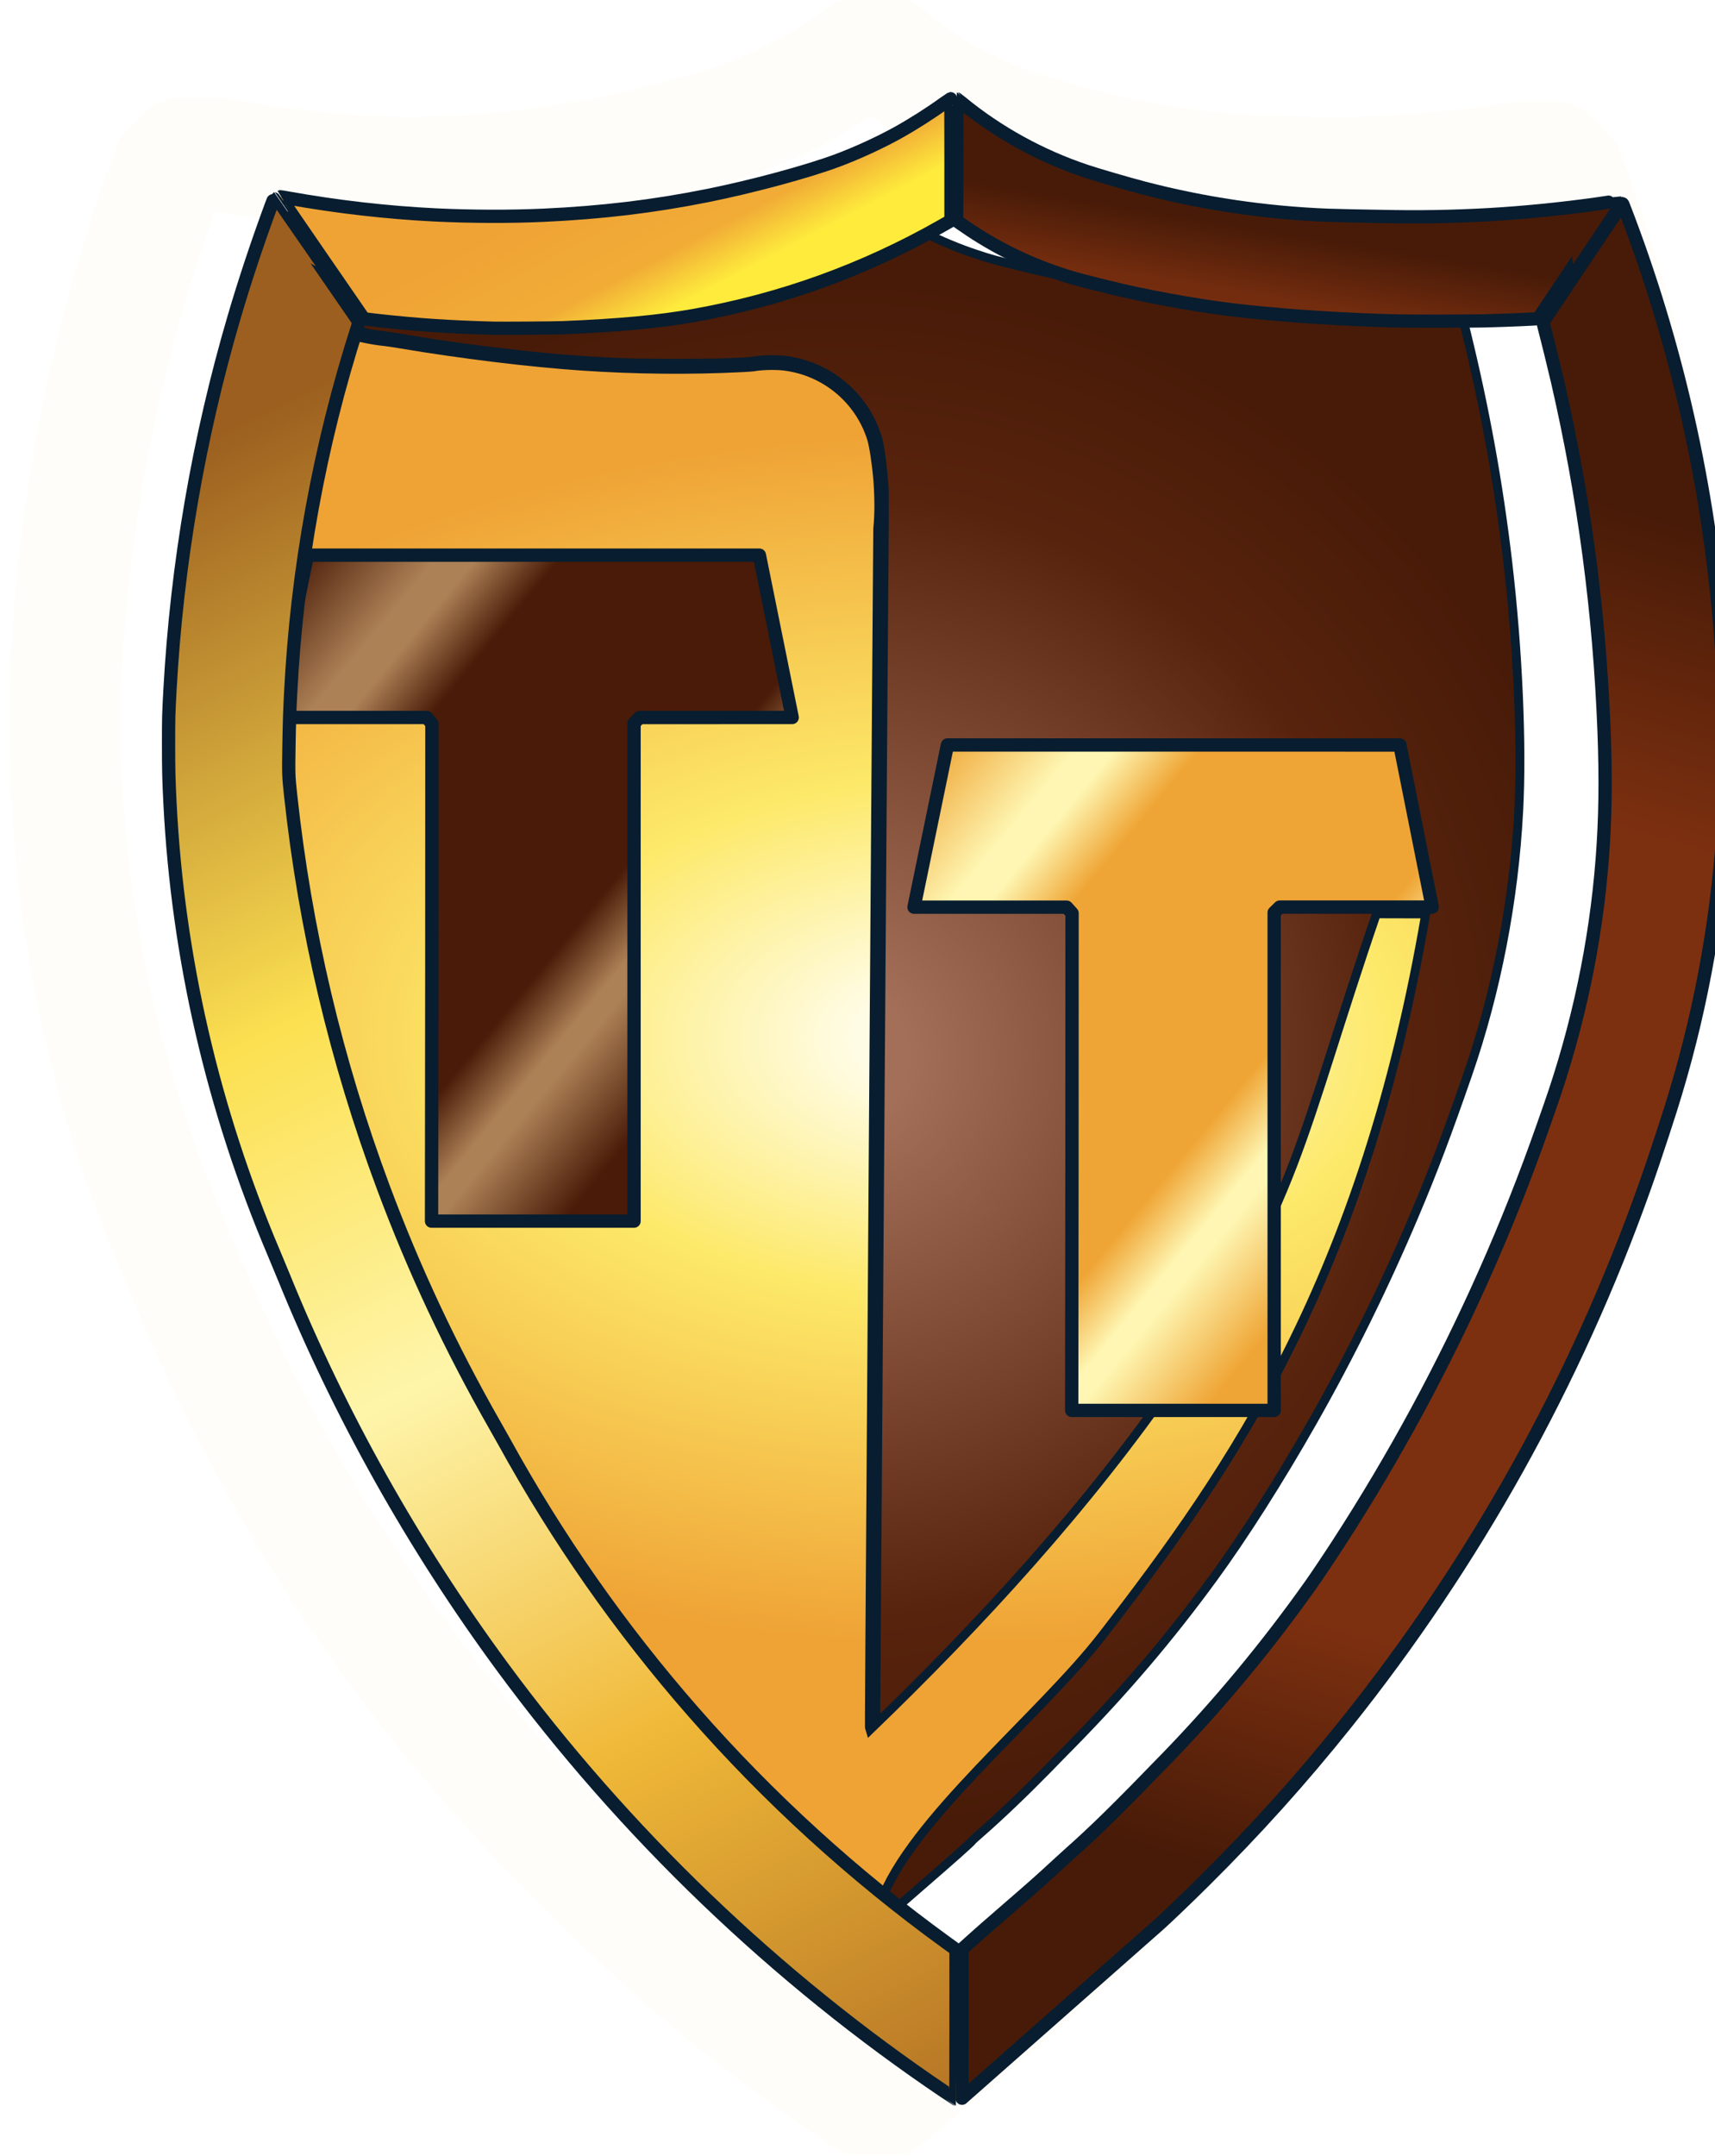
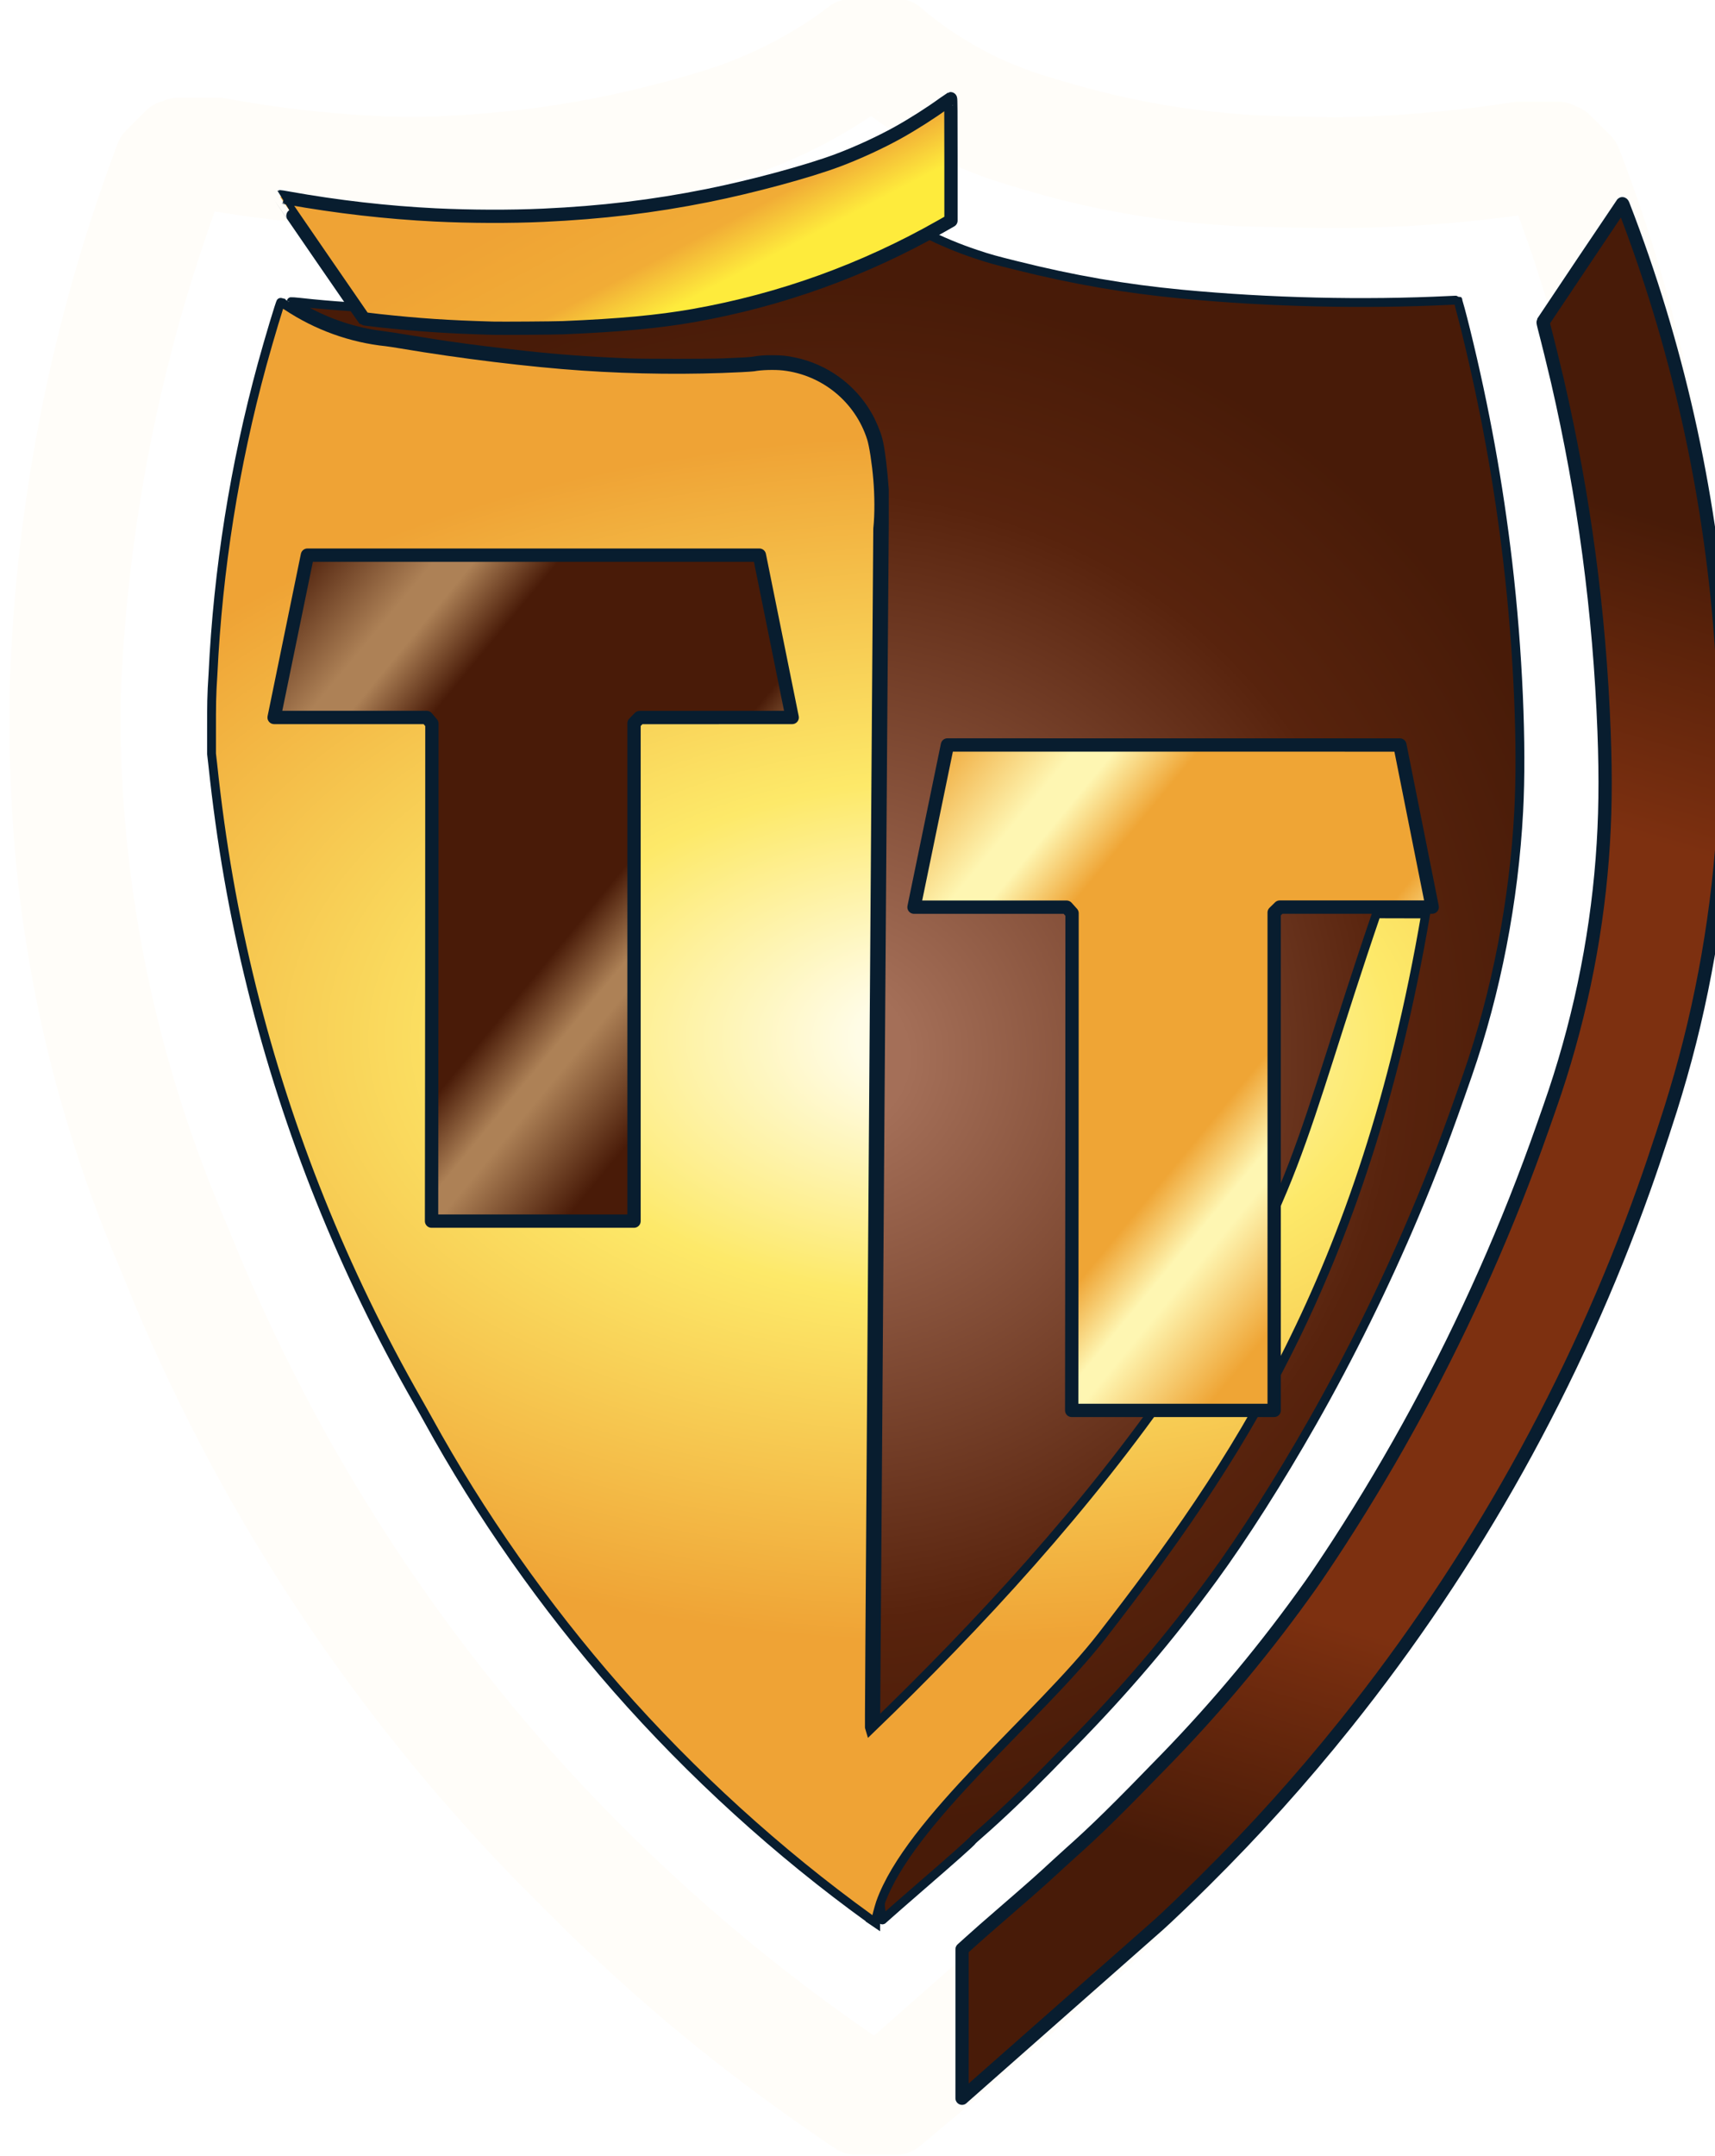
<svg xmlns="http://www.w3.org/2000/svg" xmlns:xlink="http://www.w3.org/1999/xlink" width="14.105mm" height="17.727mm" viewBox="0 0 14.105 17.727" version="1.1" id="svg5">
  <defs id="defs2">
    <linearGradient id="linearGradient585891">
      <stop style="stop-color:#feeb3c;stop-opacity:1" offset="0" id="stop585885" />
      <stop style="stop-color:#f1ac36;stop-opacity:1" offset="0.342" id="stop585887" />
      <stop style="stop-color:#efa335;stop-opacity:1" offset="1" id="stop585889" />
    </linearGradient>
    <linearGradient id="linearGradient539978">
      <stop style="stop-color:#762d0f;stop-opacity:1" offset="0" id="stop539974" />
      <stop style="stop-color:#732c0e;stop-opacity:1" offset="0.207" id="stop561617" />
      <stop style="stop-color:#481b08;stop-opacity:1" offset="1" id="stop539976" />
    </linearGradient>
    <linearGradient id="linearGradient444956">
      <stop style="stop-color:#481b08;stop-opacity:1" offset="0" id="stop444946" />
      <stop style="stop-color:#481b08;stop-opacity:1" offset="0.146" id="stop526918" />
      <stop style="stop-color:#7d3010;stop-opacity:1" offset="0.303" id="stop444948" />
      <stop style="stop-color:#7d3010;stop-opacity:1" offset="0.511" id="stop444950" />
      <stop style="stop-color:#7d3010;stop-opacity:1" offset="0.725" id="stop444952" />
      <stop style="stop-color:#481b08;stop-opacity:1" offset="0.859" id="stop511931" />
      <stop style="stop-color:#481b08;stop-opacity:1" offset="1" id="stop444954" />
    </linearGradient>
    <linearGradient id="linearGradient385229">
      <stop style="stop-color:#9c5f1f;stop-opacity:1" offset="0" id="stop385225" />
      <stop style="stop-color:#fce051;stop-opacity:1" offset="0.303" id="stop409582" />
      <stop style="stop-color:#fef5aa;stop-opacity:1" offset="0.511" id="stop385231" />
      <stop style="stop-color:#f0b838;stop-opacity:1" offset="0.736" id="stop409516" />
      <stop style="stop-color:#b27124;stop-opacity:1" offset="1" id="stop385227" />
    </linearGradient>
    <linearGradient id="linearGradient333170">
      <stop style="stop-color:#a46f58;stop-opacity:1" offset="0" id="stop333160" />
      <stop style="stop-color:#a46f58;stop-opacity:1" offset="0.071" id="stop333162" />
      <stop style="stop-color:#58230d;stop-opacity:1" offset="0.541" id="stop333164" />
      <stop style="stop-color:#481b08;stop-opacity:1" offset="0.743" id="stop333166" />
      <stop style="stop-color:#481b08;stop-opacity:1" offset="1" id="stop333168" />
    </linearGradient>
    <linearGradient id="linearGradient272095">
      <stop style="stop-color:#fffce6;stop-opacity:1" offset="0" id="stop272091" />
      <stop style="stop-color:#fffce6;stop-opacity:1" offset="0.071" id="stop321920" />
      <stop style="stop-color:#fde969;stop-opacity:1" offset="0.318" id="stop306960" />
      <stop style="stop-color:#efa335;stop-opacity:1" offset="0.743" id="stop292262" />
      <stop style="stop-color:#efa335;stop-opacity:1" offset="1" id="stop272093" />
    </linearGradient>
    <linearGradient id="linearGradient214215">
      <stop style="stop-color:#efa535;stop-opacity:1" offset="0" id="stop214195" />
      <stop style="stop-color:#efa535;stop-opacity:1" offset="0.082" id="stop214197" />
      <stop style="stop-color:#fef6b2;stop-opacity:1" offset="0.225" id="stop214199" />
      <stop style="stop-color:#fef6b2;stop-opacity:1" offset="0.254" id="stop214201" />
      <stop style="stop-color:#efa535;stop-opacity:1" offset="0.343" id="stop214203" />
      <stop style="stop-color:#efa535;stop-opacity:1" offset="0.512" id="stop214205" />
      <stop style="stop-color:#efa535;stop-opacity:1" offset="0.7" id="stop214207" />
      <stop style="stop-color:#fef6b2;stop-opacity:1" offset="0.795" id="stop214209" />
      <stop style="stop-color:#fef6b2;stop-opacity:1" offset="0.84" id="stop214211" />
      <stop style="stop-color:#efa535;stop-opacity:1" offset="1" id="stop214213" />
    </linearGradient>
    <linearGradient id="linearGradient119807">
      <stop style="stop-color:#491b08;stop-opacity:1" offset="0" id="stop119803" />
      <stop style="stop-color:#491b08;stop-opacity:1" offset="0.082" id="stop206057" />
      <stop style="stop-color:#ad8156;stop-opacity:1" offset="0.225" id="stop195571" />
      <stop style="stop-color:#ad8156;stop-opacity:1" offset="0.254" id="stop120229" />
      <stop style="stop-color:#491b08;stop-opacity:1" offset="0.343" id="stop180593" />
      <stop style="stop-color:#491b08;stop-opacity:1" offset="0.512" id="stop120937" />
      <stop style="stop-color:#491b08;stop-opacity:1" offset="0.7" id="stop173516" />
      <stop style="stop-color:#ad8156;stop-opacity:1" offset="0.795" id="stop189999" />
      <stop style="stop-color:#ad8156;stop-opacity:1" offset="0.84" id="stop120615" />
      <stop style="stop-color:#491b08;stop-opacity:1" offset="1" id="stop119805" />
    </linearGradient>
    <filter style="color-interpolation-filters:sRGB" id="filter218021" x="0" y="0" width="1" height="1">
      <feTurbulence type="turbulence" numOctaves="3" baseFrequency="0.004 1" seed="0" result="result0" id="feTurbulence218011" />
      <feColorMatrix result="result4" values="0" type="saturate" id="feColorMatrix218013" />
      <feComposite in="SourceGraphic" in2="result4" operator="arithmetic" k1="0.494" k2="0.791" k3="0.209" result="result2" id="feComposite218015" k4="0" />
      <feBlend result="result5" mode="normal" in="result2" in2="SourceGraphic" id="feBlend218017" />
      <feComposite in="result5" in2="SourceGraphic" operator="in" result="result3" id="feComposite218019" />
    </filter>
    <filter style="color-interpolation-filters:sRGB" id="filter232302" x="0" y="0" width="1" height="1">
      <feTurbulence type="fractalNoise" numOctaves="3" baseFrequency="1" seed="0" result="result0" id="feTurbulence232292" />
      <feColorMatrix result="result4" values="0" type="saturate" id="feColorMatrix232294" />
      <feComposite in="SourceGraphic" in2="result4" operator="arithmetic" k1="1.25" k2="0.5" k3="0.5" result="result2" id="feComposite232296" k4="0" />
      <feBlend result="result5" mode="normal" in="result2" in2="SourceGraphic" id="feBlend232298" />
      <feComposite in="result5" in2="SourceGraphic" operator="in" result="result3" id="feComposite232300" />
    </filter>
    <filter style="color-interpolation-filters:sRGB" id="filter218021-3" x="0" y="0" width="1" height="1">
      <feTurbulence type="turbulence" numOctaves="3" baseFrequency="0.004 1" seed="0" result="result0" id="feTurbulence218011-0" />
      <feColorMatrix result="result4" values="0" type="saturate" id="feColorMatrix218013-2" />
      <feComposite in="SourceGraphic" in2="result4" operator="arithmetic" k1="0.494" k2="0.791" k3="0.209" result="result2" id="feComposite218015-0" k4="0" />
      <feBlend result="result5" mode="normal" in="result2" in2="SourceGraphic" id="feBlend218017-7" />
      <feComposite in="result5" in2="SourceGraphic" operator="in" result="result3" id="feComposite218019-4" />
    </filter>
    <linearGradient xlink:href="#linearGradient232360-3" id="linearGradient232362-7" x1="21.1" y1="-644.414" x2="514.321" y2="158.892" gradientUnits="userSpaceOnUse" gradientTransform="translate(53.393,-43.848)" />
    <linearGradient id="linearGradient232360-3">
      <stop style="stop-color:#737373;stop-opacity:0.212" offset="0" id="stop232356-0" />
      <stop style="stop-color:#d6d6d6;stop-opacity:0.31" offset="0.031" id="stop242279-1" />
      <stop style="stop-color:#ababab;stop-opacity:0.475" offset="0.073" id="stop241445-6" />
      <stop style="stop-color:#565656;stop-opacity:0.42" offset="0.11" id="stop238218-7" />
      <stop style="stop-color:#ececec;stop-opacity:0.589" offset="0.156" id="stop237000-5" />
      <stop style="stop-color:#ffffff;stop-opacity:0.495" offset="0.213" id="stop233300-7" />
      <stop style="stop-color:#49525b;stop-opacity:0.627" offset="0.267" id="stop234136-8" />
      <stop style="stop-color:#4d5156;stop-opacity:0.63" offset="0.312" id="stop243049-8" />
      <stop style="stop-color:#f6f6f6;stop-opacity:0.468" offset="0.363" id="stop233234-9" />
      <stop style="stop-color:#eff0f1;stop-opacity:0.439;" offset="0.411" id="stop239308-0" />
      <stop style="stop-color:#4b5258;stop-opacity:0.63" offset="0.488" id="stop239502-7" />
      <stop style="stop-color:#4e5156;stop-opacity:0.63" offset="0.53" id="stop244587-8" />
      <stop style="stop-color:#dadde2;stop-opacity:0.361;" offset="0.584" id="stop233104-0" />
      <stop style="stop-color:#c9ccd0;stop-opacity:0.314;" offset="0.644" id="stop239696-3" />
      <stop style="stop-color:#515153;stop-opacity:0.63" offset="0.686" id="stop245869-1" />
      <stop style="stop-color:#525252;stop-opacity:0.63" offset="0.738" id="stop232590-0" />
      <stop style="stop-color:#e0e1e2;stop-opacity:0.063" offset="0.796" id="stop233558-3" />
      <stop style="stop-color:#babcbe;stop-opacity:0.29" offset="0.839" id="stop239890-6" />
      <stop style="stop-color:#181a1c;stop-opacity:0.396" offset="0.896" id="stop240340-7" />
      <stop style="stop-color:#3f4650;stop-opacity:0.438" offset="1" id="stop232358-3" />
    </linearGradient>
    <linearGradient xlink:href="#linearGradient232360-3" id="linearGradient266600" gradientUnits="userSpaceOnUse" gradientTransform="translate(53.393,-43.848)" x1="21.1" y1="-644.414" x2="514.321" y2="158.892" />
    <radialGradient xlink:href="#linearGradient333170" id="radialGradient22506-7-4" cx="-2972.32" cy="-811.406" fx="-2972.32" fy="-811.406" r="72.927" gradientTransform="matrix(0.118,0,-1.3710473e-8,0.118,-294.063,175.482)" gradientUnits="userSpaceOnUse" />
    <radialGradient xlink:href="#linearGradient272095" id="radialGradient21736-9-3" cx="-2972.01" cy="-810.569" fx="-2972.01" fy="-810.569" r="67.136" gradientTransform="matrix(0.17,-3.8063988e-8,1.0261662e-7,0.1,-138.556,160.647)" gradientUnits="userSpaceOnUse" />
    <linearGradient xlink:href="#linearGradient119807" id="linearGradient37213" gradientUnits="userSpaceOnUse" gradientTransform="matrix(0.011,0,0,0.011,-648.697,67.779)" x1="358.188" y1="1027.852" x2="-39.148" y2="699.543" />
    <linearGradient xlink:href="#linearGradient214215" id="linearGradient37215" gradientUnits="userSpaceOnUse" gradientTransform="matrix(0.011,0,0,0.011,-643.411,69.344)" x1="358.188" y1="1027.852" x2="-39.148" y2="699.543" />
    <linearGradient xlink:href="#linearGradient585891" id="linearGradient37217" gradientUnits="userSpaceOnUse" gradientTransform="matrix(0.153,0,0,0.153,-3017.14,-978.223)" x1="176.864" y1="493.863" x2="125.098" y2="395.418" />
    <linearGradient xlink:href="#linearGradient539978" id="linearGradient37219" gradientUnits="userSpaceOnUse" gradientTransform="matrix(0.153,0,0,0.153,-3017.14,-978.223)" x1="595.287" y1="500.639" x2="605.271" y2="439.711" />
    <linearGradient xlink:href="#linearGradient444956" id="linearGradient37221" gradientUnits="userSpaceOnUse" gradientTransform="matrix(0.153,0,0,0.153,-3017.14,-978.223)" x1="1070.541" y1="480.184" x2="658.284" y2="1890.992" />
    <linearGradient xlink:href="#linearGradient385229" id="linearGradient37223" gradientUnits="userSpaceOnUse" gradientTransform="matrix(0.153,0,0,0.153,-3017.14,-978.223)" x1="-316.806" y1="664.729" x2="290.076" y2="1888.1" />
    <radialGradient xlink:href="#linearGradient333170" id="radialGradient22506-7-4-5" cx="-2972.32" cy="-811.406" fx="-2972.32" fy="-811.406" r="72.927" gradientTransform="matrix(0.118,0,-1.3710473e-8,0.118,-0.153,175.56)" gradientUnits="userSpaceOnUse" />
    <radialGradient xlink:href="#linearGradient272095" id="radialGradient21736-9-3-6" cx="-2972.01" cy="-810.569" fx="-2972.01" fy="-810.569" r="67.136" gradientTransform="matrix(0.17,-3.8063988e-8,1.0261662e-7,0.1,155.355,160.726)" gradientUnits="userSpaceOnUse" />
    <linearGradient xlink:href="#linearGradient119807" id="linearGradient48020" gradientUnits="userSpaceOnUse" gradientTransform="matrix(0.011,0,0,0.011,-354.787,67.857)" x1="358.188" y1="1027.852" x2="-39.148" y2="699.543" />
    <linearGradient xlink:href="#linearGradient214215" id="linearGradient48022" gradientUnits="userSpaceOnUse" gradientTransform="matrix(0.011,0,0,0.011,-349.5,69.422)" x1="358.188" y1="1027.852" x2="-39.148" y2="699.543" />
    <linearGradient xlink:href="#linearGradient585891" id="linearGradient48024" gradientUnits="userSpaceOnUse" gradientTransform="matrix(0.153,0,0,0.153,-3017.14,-978.223)" x1="176.864" y1="493.863" x2="125.098" y2="395.418" />
    <linearGradient xlink:href="#linearGradient539978" id="linearGradient48026" gradientUnits="userSpaceOnUse" gradientTransform="matrix(0.153,0,0,0.153,-3017.14,-978.223)" x1="595.287" y1="500.639" x2="605.271" y2="439.711" />
    <linearGradient xlink:href="#linearGradient444956" id="linearGradient48028" gradientUnits="userSpaceOnUse" gradientTransform="matrix(0.153,0,0,0.153,-3017.14,-978.223)" x1="1070.541" y1="480.184" x2="658.284" y2="1890.992" />
    <linearGradient xlink:href="#linearGradient385229" id="linearGradient48030" gradientUnits="userSpaceOnUse" gradientTransform="matrix(0.153,0,0,0.153,-3017.14,-978.223)" x1="-316.806" y1="664.729" x2="290.076" y2="1888.1" />
    <radialGradient xlink:href="#linearGradient333170" id="radialGradient22506-7-4-51" cx="-2972.32" cy="-811.406" fx="-2972.32" fy="-811.406" r="72.927" gradientTransform="matrix(0.118,0,-1.3710473e-8,0.118,-294.063,175.482)" gradientUnits="userSpaceOnUse" />
    <radialGradient xlink:href="#linearGradient272095" id="radialGradient21736-9-3-7" cx="-2972.01" cy="-810.569" fx="-2972.01" fy="-810.569" r="67.136" gradientTransform="matrix(0.17,-3.8063988e-8,1.0261662e-7,0.1,-138.556,160.647)" gradientUnits="userSpaceOnUse" />
    <linearGradient xlink:href="#linearGradient119807" id="linearGradient54184" gradientUnits="userSpaceOnUse" gradientTransform="matrix(0.011,0,0,0.011,-648.697,67.779)" x1="358.188" y1="1027.852" x2="-39.148" y2="699.543" />
    <linearGradient xlink:href="#linearGradient214215" id="linearGradient54186" gradientUnits="userSpaceOnUse" gradientTransform="matrix(0.011,0,0,0.011,-643.411,69.344)" x1="358.188" y1="1027.852" x2="-39.148" y2="699.543" />
    <linearGradient xlink:href="#linearGradient585891" id="linearGradient54188" gradientUnits="userSpaceOnUse" gradientTransform="matrix(0.153,0,0,0.153,-3017.14,-978.223)" x1="176.864" y1="493.863" x2="125.098" y2="395.418" />
    <linearGradient xlink:href="#linearGradient539978" id="linearGradient54190" gradientUnits="userSpaceOnUse" gradientTransform="matrix(0.153,0,0,0.153,-3017.14,-978.223)" x1="595.287" y1="500.639" x2="605.271" y2="439.711" />
    <linearGradient xlink:href="#linearGradient444956" id="linearGradient54192" gradientUnits="userSpaceOnUse" gradientTransform="matrix(0.153,0,0,0.153,-3017.14,-978.223)" x1="1070.541" y1="480.184" x2="658.284" y2="1890.992" />
    <linearGradient xlink:href="#linearGradient385229" id="linearGradient54194" gradientUnits="userSpaceOnUse" gradientTransform="matrix(0.153,0,0,0.153,-3017.14,-978.223)" x1="-316.806" y1="664.729" x2="290.076" y2="1888.1" />
  </defs>
  <g id="layer1" style="display:inline" transform="translate(662.218,-1.294)">
    <g id="g47684-7" style="display:inline" transform="matrix(0.996,0,0,0.996,-13.144,-69.436)">
      <path id="path14703-9-1-9-0" style="fill:#fffdf9;fill-opacity:1;stroke:#fffdf9;stroke-width:0.6;stroke-linecap:round;stroke-linejoin:round;stroke-miterlimit:4;stroke-dasharray:none;stroke-opacity:1;paint-order:stroke fill markers" d="m -644.492,71.307 v 0 l -0.162,-8.8e-4 -0.05,0.038 c -0.257,0.191 -0.557,0.35 -0.861,0.466 -0.133,0.051 -0.316,0.107 -0.544,0.169 -0.399,0.107 -0.791,0.184 -1.193,0.234 -0.336,0.042 -0.793,0.071 -1.045,0.066 -0.461,-0.009 -0.978,-0.06 -1.448,-0.144 l -0.083,-0.015 h -0.165 -0.165 l -0.01,0.01 c -0.01,0.01 -0.011,0.01 -0.028,0.01 h -0.018 l -0.082,0.082 -0.082,0.082 -0.03,0.08 c -0.36,0.971 -0.611,1.994 -0.74,3.015 -0.049,0.384 -0.076,0.706 -0.097,1.141 -0.01,0.106 -0.01,0.724 0,0.864 0.023,0.621 0.082,1.15 0.195,1.735 0.14,0.73 0.377,1.503 0.666,2.181 0.021,0.048 0.055,0.129 0.075,0.181 0.021,0.051 0.048,0.117 0.06,0.147 0.729,1.742 1.768,3.315 3.083,4.668 0.114,0.117 0.434,0.436 0.529,0.526 0.631,0.603 1.26,1.11 2.006,1.616 v -2.2e-4 l 0.064,0.043 0.338,8.6e-4 c 0,0 0.598,-0.496 0.878,-0.743 0.456,-0.402 0.856,-0.755 0.888,-0.786 0.232,-0.218 0.568,-0.554 0.786,-0.784 1.413,-1.491 2.509,-3.247 3.228,-5.171 0.129,-0.345 0.287,-0.82 0.374,-1.123 0.203,-0.71 0.327,-1.444 0.366,-2.181 0.011,-0.21 0.012,-0.257 0.012,-0.686 v -0.517 c 0,-0.104 -0.014,-0.283 -0.018,-0.338 0,-0.02 -0.01,-0.078 -0.01,-0.129 -0.082,-1.249 -0.351,-2.479 -0.8,-3.651 l -0.018,-0.047 -0.084,-0.084 -0.084,-0.084 h -0.014 c -0.012,0 -0.015,-0.001 -0.025,-0.012 l -0.012,-0.012 h -0.163 -0.163 l -0.068,0.01 c -0.33,0.05 -0.686,0.086 -1.012,0.104 -0.24,0.013 -0.414,0.017 -0.548,0.013 -0.058,-0.002 -0.177,-0.004 -0.265,-0.006 -0.202,-0.004 -0.327,-0.01 -0.493,-0.024 -0.512,-0.044 -0.974,-0.132 -1.486,-0.285 -0.183,-0.054 -0.24,-0.073 -0.347,-0.115 -0.548,-0.208 -0.914,-0.546 -0.914,-0.546 0,0 -0.162,0.002 -0.221,8.8e-4 z m -0.01,0.312 0.053,0.002 c 8e-4,0 0.016,0.012 0.035,0.027 0.303,0.249 0.658,0.445 1.036,0.571 0.097,0.032 0.352,0.107 0.482,0.141 0.494,0.128 1.002,0.203 1.517,0.224 0.076,0.003 0.275,0.007 0.554,0.012 0.581,0.009 1.209,-0.033 1.772,-0.12 0.037,-0.006 0.068,-0.01 0.069,-0.01 0.047,0.022 0,0 0.044,0.023 v -10e-4 c 0,0.003 0.012,0.026 0.049,0.124 0.431,1.145 0.691,2.349 0.773,3.587 0,0.05 0.01,0.118 0.01,0.153 0.016,0.229 0.021,0.38 0.021,0.667 0,0.256 0,0.332 -0.012,0.523 -0.042,0.785 -0.177,1.56 -0.402,2.307 -0.035,0.118 -0.039,0.13 -0.107,0.338 -0.056,0.172 -0.102,0.308 -0.154,0.453 -0.65,1.825 -1.644,3.516 -2.923,4.971 -0.298,0.339 -0.65,0.704 -0.965,1.002 -0.125,0.118 -0.012,0.018 -0.951,0.846 -0.436,0.384 -0.796,0.702 -0.801,0.706 l -0.01,0.008 -0.051,0.008 c 0,0 -0.171,-0.114 -0.246,-0.167 -0.917,-0.637 -1.766,-1.38 -2.518,-2.204 -0.779,-0.854 -1.455,-1.793 -2.019,-2.805 -0.288,-0.517 -0.558,-1.079 -0.779,-1.621 -0.023,-0.057 -0.062,-0.151 -0.087,-0.209 -0.505,-1.19 -0.796,-2.449 -0.86,-3.725 -0.01,-0.195 -0.012,-0.271 -0.012,-0.488 0,-0.221 7e-4,-0.245 0.012,-0.45 0.058,-1.04 0.237,-2.083 0.531,-3.084 0.087,-0.297 0.193,-0.615 0.308,-0.927 0.011,-0.03 0.021,-0.054 0.022,-0.054 l 0.051,-0.017 c 0,-5.2e-4 0.032,0.004 0.068,0.011 0.403,0.072 0.818,0.12 1.218,0.14 0.29,0.014 0.621,0.015 0.892,0.003 0.487,-0.022 0.912,-0.073 1.361,-0.163 0.37,-0.074 0.831,-0.199 1.08,-0.292 0.309,-0.116 0.619,-0.282 0.878,-0.471 0.029,-0.021 0.053,-0.038 0.056,-0.039 z" />
      <path style="fill:url(#radialGradient22506-7-4-51);fill-opacity:1;stroke:#081d2f;stroke-width:0.073;stroke-linecap:round;stroke-linejoin:round;stroke-miterlimit:4;stroke-dasharray:none;stroke-opacity:1;paint-order:normal" d="m -644.394,86.86 c 0,-0.005 -0.015,-0.089 -0.015,-0.089 l -0.041,-1.282 v -0.188 c 9e-4,-0.103 0.017,-2.377 0.036,-5.053 0.019,-2.676 0.035,-4.882 0.036,-4.903 0,-0.056 0,-0.222 0,-0.287 -0.01,-0.148 -0.031,-0.333 -0.052,-0.413 -0.015,-0.058 -0.05,-0.141 -0.084,-0.201 -0.131,-0.229 -0.353,-0.39 -0.609,-0.443 -0.065,-0.014 -0.107,-0.018 -0.182,-0.018 -0.067,-1.5e-4 -0.1,0.002 -0.157,0.012 -0.025,0.004 -0.069,0.007 -0.244,0.014 -0.118,0.005 -0.663,0.005 -0.785,0 -0.322,-0.013 -0.577,-0.032 -0.845,-0.061 -0.403,-0.045 -0.623,-0.074 -0.974,-0.132 -0.089,-0.015 -0.189,-0.03 -0.223,-0.034 -0.217,-0.027 -0.439,-0.1 -0.632,-0.209 -0.04,-0.023 -0.111,-0.066 -0.111,-0.069 0,-9.4e-4 0.033,0.002 0.074,0.006 0.251,0.028 0.527,0.046 0.818,0.056 0.132,0.004 0.485,0.004 0.616,0 0.408,-0.013 0.79,-0.045 1.055,-0.088 0.756,-0.122 1.504,-0.386 2.166,-0.766 0.037,-0.021 0.068,-0.038 0.07,-0.038 0,0 0.02,0.012 0.04,0.026 0.253,0.178 0.526,0.316 0.815,0.412 0.11,0.037 0.161,0.051 0.331,0.093 0.475,0.119 0.898,0.192 1.368,0.237 0.722,0.069 1.504,0.087 2.213,0.052 0.036,-0.002 0.067,-0.003 0.068,-0.002 0,0.002 0.033,0.119 0.065,0.25 0.157,0.638 0.271,1.265 0.347,1.915 0.085,0.729 0.119,1.511 0.09,2.054 -0.039,0.74 -0.185,1.493 -0.421,2.173 -0.167,0.482 -0.284,0.793 -0.44,1.161 -0.243,0.576 -0.535,1.169 -0.843,1.71 -0.274,0.482 -0.569,0.945 -0.819,1.287 -0.359,0.491 -0.727,0.924 -1.173,1.378 -0.042,0.042 -0.126,0.128 -0.187,0.191 -0.195,0.199 -0.397,0.393 -0.575,0.548 -0.03,0.026 -0.055,0.049 -0.056,0.051 0,0.008 -0.184,0.17 -0.414,0.369 -0.144,0.125 -0.276,0.24 -0.321,0.281 0,0.004 -0.01,0.005 -0.01,0.002 z" id="path14705-1-9-2" />
      <path style="fill:url(#radialGradient21736-9-3-7);fill-opacity:1;stroke:#081d2f;stroke-width:0.073;stroke-linecap:round;stroke-miterlimit:4;stroke-dasharray:none;stroke-opacity:1" d="m -644.502,86.851 c -0.751,-0.542 -1.467,-1.193 -2.086,-1.898 -0.596,-0.68 -1.127,-1.435 -1.557,-2.217 -0.022,-0.041 -0.062,-0.11 -0.087,-0.155 -0.614,-1.074 -1.072,-2.214 -1.369,-3.41 -0.151,-0.609 -0.254,-1.196 -0.323,-1.848 l -0.01,-0.087 V 77.039 c 0,-0.198 0,-0.285 0.012,-0.461 0.041,-0.861 0.178,-1.723 0.406,-2.556 0.059,-0.215 0.15,-0.517 0.155,-0.515 0,5.1e-4 0.024,0.015 0.05,0.033 0.245,0.163 0.529,0.266 0.821,0.296 0.016,0.002 0.072,0.01 0.124,0.019 0.484,0.082 1.063,0.153 1.494,0.182 0.439,0.03 0.893,0.034 1.31,0.013 0.049,-0.002 0.095,-0.006 0.104,-0.007 0.061,-0.012 0.176,-0.015 0.247,-0.007 0.339,0.039 0.623,0.272 0.726,0.596 0.018,0.057 0.041,0.205 0.052,0.338 0.011,0.131 0.013,0.287 0,0.409 0,0.021 -0.018,2.32 -0.037,5.107 -0.031,4.482 -0.034,4.805 -0.031,4.812 0.919,-0.885 1.806,-1.854 2.527,-2.898 1.011,-1.465 1.018,-1.967 1.659,-3.842 l 0.407,9.8e-4 c -0.514,3.014 -1.599,4.573 -2.672,5.959 -0.516,0.666 -1.59,1.525 -1.831,2.205 -0.014,0.043 -0.036,0.126 -0.039,0.151 v 0.015 c 0,0 -0.024,-0.016 -0.051,-0.035 z" id="path14719-9-5-6" />
      <path style="display:inline;fill:url(#linearGradient54184);fill-opacity:1;stroke:#081d2f;stroke-width:0.11;stroke-linecap:round;stroke-linejoin:round;stroke-miterlimit:4;stroke-dasharray:none;stroke-opacity:1" d="m -648.115,79.041 8e-4,-2.053 -0.043,-0.051 h -1.26 l 0.275,-1.34 h 3.732 l 0.271,1.34 -1.26,7.3e-4 -0.046,0.047 v 2.055 2.055 h -0.836 -0.836 z" id="path119161-62-4-4-4-3-7-8" />
      <path style="display:inline;fill:url(#linearGradient54186);fill-opacity:1;stroke:#081d2f;stroke-width:0.11;stroke-linecap:round;stroke-linejoin:round;stroke-miterlimit:4;stroke-dasharray:none;stroke-opacity:1;paint-order:normal" d="m -642.829,80.606 8e-4,-2.053 -0.045,-0.05 h -1.26 l 0.276,-1.339 3.736,3.7e-4 0.267,1.338 h -1.259 l -0.046,0.045 v 2.055 2.055 h -0.836 -0.836 z" id="path119161-6-4-0-1-7-6-9-25" />
      <g id="g33017-7-6-1" transform="matrix(0.073,0,0,0.073,-427.764,139.411)" style="stroke:#081d2f;stroke-width:1.5;stroke-linecap:round;stroke-linejoin:round;stroke-miterlimit:4;stroke-dasharray:none;stroke-opacity:1;paint-order:stroke fill markers">
        <path style="display:inline;fill:url(#linearGradient54188);fill-opacity:1;stroke:#081d2f;stroke-width:1.5;stroke-linecap:round;stroke-linejoin:round;stroke-miterlimit:4;stroke-dasharray:none;stroke-opacity:1;paint-order:stroke fill markers" d="m -3011.675,-899.832 c -4.869,-0.134 -8.34,-0.365 -12.771,-0.85 -0.935,-0.102 -1.718,-0.203 -1.741,-0.224 -0.097,-0.092 -9.515,-13.779 -9.489,-13.79 0.016,-0.007 0.436,0.061 0.934,0.15 5.507,0.988 11.175,1.638 16.631,1.906 3.957,0.194 8.48,0.209 12.184,0.04 6.649,-0.304 12.456,-1 18.591,-2.227 5.061,-1.013 11.348,-2.712 14.75,-3.987 2.243,-0.841 4.81,-2.023 6.814,-3.138 1.701,-0.947 3.722,-2.232 5.181,-3.296 0.39,-0.284 0.731,-0.525 0.759,-0.536 0.04,-0.015 0.051,1.378 0.051,6.884 v 6.904 l -1.063,0.604 c -8.778,4.991 -18.148,8.375 -28.043,10.128 -3.927,0.695 -8.457,1.118 -14.794,1.379 -0.968,0.04 -7.022,0.081 -7.995,0.054 z" id="path119153-7-2-6-8-2-0-5" />
-         <path style="display:inline;fill:url(#linearGradient54190);fill-opacity:1;stroke:#081d2f;stroke-width:1.5;stroke-linecap:round;stroke-linejoin:round;stroke-miterlimit:4;stroke-dasharray:none;stroke-opacity:1;paint-order:stroke fill markers" d="m -2909.06,-900.644 c -5.965,-0.14 -11.954,-0.515 -17.366,-1.088 -4.279,-0.453 -9.493,-1.341 -14.148,-2.411 -1.412,-0.324 -4.424,-1.081 -5.202,-1.306 -4.257,-1.234 -8.212,-3.062 -11.82,-5.461 -0.367,-0.244 -0.864,-0.583 -1.103,-0.753 l -0.435,-0.309 v -6.892 c 0,-3.79 0.01,-6.892 0.019,-6.892 0.011,0 0.225,0.169 0.476,0.375 4.142,3.406 8.995,6.082 14.147,7.8 1.328,0.443 4.808,1.457 6.59,1.921 6.742,1.753 13.692,2.779 20.724,3.059 1.044,0.042 3.753,0.099 7.57,0.159 3.901,0.062 8.261,-0.053 12.184,-0.322 3.939,-0.269 8.389,-0.756 12.019,-1.313 0.51,-0.078 0.932,-0.138 0.938,-0.132 0.01,0.01 -8.844,13.236 -8.893,13.285 -0.052,0.052 -3.275,0.19 -6.148,0.265 -1.326,0.034 -8.246,0.044 -9.553,0.013 z" id="path119151-7-1-7-5-4-8-0" />
        <path style="display:inline;fill:url(#linearGradient54192);fill-opacity:1;stroke:#081d2f;stroke-width:1.5;stroke-linecap:round;stroke-linejoin:round;stroke-miterlimit:4;stroke-dasharray:none;stroke-opacity:1;paint-order:stroke fill markers" d="m -2958.526,-708.087 v -8.424 l 0.779,-0.704 c 1.164,-1.051 1.939,-1.731 4.301,-3.776 3.014,-2.609 3.933,-3.424 5.586,-4.958 0.445,-0.413 1.137,-1.042 1.537,-1.398 2.969,-2.641 5.385,-5.015 10.971,-10.779 5.895,-6.082 11.339,-12.642 16.299,-19.64 0.647,-0.913 2.079,-3.05 3.118,-4.655 6.31,-9.745 11.825,-19.929 16.541,-30.547 2.423,-5.454 4.616,-10.984 6.573,-16.571 0.222,-0.635 0.564,-1.609 0.76,-2.166 3.209,-9.113 5.218,-18.61 5.951,-28.133 0.349,-4.529 0.411,-8.955 0.202,-14.431 -0.512,-13.417 -2.257,-26.529 -5.266,-39.569 -0.342,-1.481 -1.159,-4.796 -1.474,-5.975 -0.101,-0.378 -0.17,-0.709 -0.154,-0.736 0.087,-0.146 8.899,-13.294 8.941,-13.34 0.056,-0.061 0.037,-0.106 0.711,1.685 5.886,15.635 9.431,32.081 10.561,48.988 0.045,0.679 0.109,1.617 0.142,2.085 0.218,3.129 0.282,5.196 0.282,9.108 0,3.497 -0.023,4.534 -0.163,7.145 -0.573,10.716 -2.415,21.305 -5.484,31.513 -0.484,1.612 -0.536,1.774 -1.46,4.615 -0.766,2.353 -1.394,4.204 -2.102,6.193 -7.789,21.882 -19.206,42.362 -33.734,60.517 -5.069,6.334 -10.184,12.021 -16.04,17.831 -1.798,1.784 -4.21,4.097 -5.115,4.904 -0.211,0.189 -5.257,4.639 -11.213,9.889 -5.955,5.25 -10.878,9.592 -10.94,9.649 l -0.111,0.103 z" id="path119147-1-1-6-0-4-5-7" />
-         <path style="display:inline;fill:url(#linearGradient54194);fill-opacity:1;stroke:#081d2f;stroke-width:1.5;stroke-linecap:round;stroke-linejoin:round;stroke-miterlimit:4;stroke-dasharray:none;stroke-opacity:1;paint-order:stroke fill markers" d="m -2960.391,-700.331 c -19.186,-12.918 -36.33,-29.366 -50.117,-48.084 -10.02,-13.604 -18.389,-28.515 -24.683,-43.981 -0.317,-0.779 -0.851,-2.063 -1.186,-2.854 -6.898,-16.259 -10.867,-33.45 -11.747,-50.883 -0.135,-2.668 -0.16,-3.704 -0.162,-6.659 0,-3.021 0.01,-3.349 0.162,-6.153 0.786,-14.208 3.238,-28.452 7.249,-42.119 1.19,-4.053 2.632,-8.395 4.207,-12.66 0.15,-0.406 0.284,-0.738 0.297,-0.738 0.019,4.6e-4 9.499,13.719 9.606,13.901 0.015,0.026 -0.054,0.302 -0.153,0.612 -4.294,13.36 -6.864,27.466 -7.564,41.509 -0.108,2.164 -0.142,3.276 -0.187,6.011 -0.049,2.995 -0.04,3.265 0.184,5.343 1.641,15.244 5.157,30.119 10.505,44.446 3.47,9.294 7.592,18.084 12.588,26.838 0.394,0.69 0.877,1.546 1.073,1.903 6.056,10.992 13.145,21.117 21.37,30.519 8.511,9.729 18.179,18.545 28.653,26.127 l 1.083,0.784 v 8.455 c 0,4.65 -0.01,8.455 -0.014,8.455 -0.01,0 -0.531,-0.349 -1.164,-0.775 z" id="path384919-1-7-1-9-1-0-0" />
      </g>
    </g>
  </g>
  <g id="layer3" style="display:none" transform="translate(662.218,-1.294)">
    <g id="g47684">
      <path id="path14703-9-1-9" style="fill:#fffdf9;fill-opacity:1;stroke:#fffdf9;stroke-width:0.6;stroke-linecap:round;stroke-linejoin:round;stroke-miterlimit:4;stroke-dasharray:none;stroke-opacity:1;paint-order:stroke fill markers" d="m -644.492,71.307 v 0 l -0.162,-8.8e-4 -0.05,0.038 c -0.257,0.191 -0.557,0.35 -0.861,0.466 -0.133,0.051 -0.316,0.107 -0.544,0.169 -0.399,0.107 -0.791,0.184 -1.193,0.234 -0.336,0.042 -0.793,0.071 -1.045,0.066 -0.461,-0.009 -0.978,-0.06 -1.448,-0.144 l -0.083,-0.015 h -0.165 -0.165 l -0.01,0.01 c -0.01,0.01 -0.011,0.01 -0.028,0.01 h -0.018 l -0.082,0.082 -0.082,0.082 -0.03,0.08 c -0.36,0.971 -0.611,1.994 -0.74,3.015 -0.049,0.384 -0.076,0.706 -0.097,1.141 -0.01,0.106 -0.01,0.724 0,0.864 0.023,0.621 0.082,1.15 0.195,1.735 0.14,0.73 0.377,1.503 0.666,2.181 0.021,0.048 0.055,0.129 0.075,0.181 0.021,0.051 0.048,0.117 0.06,0.147 0.729,1.742 1.768,3.315 3.083,4.668 0.114,0.117 0.434,0.436 0.529,0.526 0.631,0.603 1.26,1.11 2.006,1.616 v -2.2e-4 l 0.064,0.043 0.338,8.6e-4 c 0,0 0.598,-0.496 0.878,-0.743 0.456,-0.402 0.856,-0.755 0.888,-0.786 0.232,-0.218 0.568,-0.554 0.786,-0.784 1.413,-1.491 2.509,-3.247 3.228,-5.171 0.129,-0.345 0.287,-0.82 0.374,-1.123 0.203,-0.71 0.327,-1.444 0.366,-2.181 0.011,-0.21 0.012,-0.257 0.012,-0.686 v -0.517 c 0,-0.104 -0.014,-0.283 -0.018,-0.338 0,-0.02 -0.01,-0.078 -0.01,-0.129 -0.082,-1.249 -0.351,-2.479 -0.8,-3.651 l -0.018,-0.047 -0.084,-0.084 -0.084,-0.084 h -0.014 c -0.012,0 -0.015,-0.001 -0.025,-0.012 l -0.012,-0.012 h -0.163 -0.163 l -0.068,0.01 c -0.33,0.05 -0.686,0.086 -1.012,0.104 -0.24,0.013 -0.414,0.017 -0.548,0.013 -0.058,-0.002 -0.177,-0.004 -0.265,-0.006 -0.202,-0.004 -0.327,-0.01 -0.493,-0.024 -0.512,-0.044 -0.974,-0.132 -1.486,-0.285 -0.183,-0.054 -0.24,-0.073 -0.347,-0.115 -0.548,-0.208 -0.914,-0.546 -0.914,-0.546 0,0 -0.162,0.002 -0.221,8.8e-4 z m -0.01,0.312 0.053,0.002 c 8e-4,0 0.016,0.012 0.035,0.027 0.303,0.249 0.658,0.445 1.036,0.571 0.097,0.032 0.352,0.107 0.482,0.141 0.494,0.128 1.002,0.203 1.517,0.224 0.076,0.003 0.275,0.007 0.554,0.012 0.581,0.009 1.209,-0.033 1.772,-0.12 0.037,-0.006 0.068,-0.01 0.069,-0.01 0.047,0.022 0,0 0.044,0.023 v -10e-4 c 0,0.003 0.012,0.026 0.049,0.124 0.431,1.145 0.691,2.349 0.773,3.587 0,0.05 0.01,0.118 0.01,0.153 0.016,0.229 0.021,0.38 0.021,0.667 0,0.256 0,0.332 -0.012,0.523 -0.042,0.785 -0.177,1.56 -0.402,2.307 -0.035,0.118 -0.039,0.13 -0.107,0.338 -0.056,0.172 -0.102,0.308 -0.154,0.453 -0.65,1.825 -1.644,3.516 -2.923,4.971 -0.298,0.339 -0.65,0.704 -0.965,1.002 -0.125,0.118 -0.012,0.018 -0.951,0.846 -0.436,0.384 -0.796,0.702 -0.801,0.706 l -0.01,0.008 -0.051,0.008 c 0,0 -0.171,-0.114 -0.246,-0.167 -0.917,-0.637 -1.766,-1.38 -2.518,-2.204 -0.779,-0.854 -1.455,-1.793 -2.019,-2.805 -0.288,-0.517 -0.558,-1.079 -0.779,-1.621 -0.023,-0.057 -0.062,-0.151 -0.087,-0.209 -0.505,-1.19 -0.796,-2.449 -0.86,-3.725 -0.01,-0.195 -0.012,-0.271 -0.012,-0.488 0,-0.221 7e-4,-0.245 0.012,-0.45 0.058,-1.04 0.237,-2.083 0.531,-3.084 0.087,-0.297 0.193,-0.615 0.308,-0.927 0.011,-0.03 0.021,-0.054 0.022,-0.054 l 0.051,-0.017 c 0,-5.2e-4 0.032,0.004 0.068,0.011 0.403,0.072 0.818,0.12 1.218,0.14 0.29,0.014 0.621,0.015 0.892,0.003 0.487,-0.022 0.912,-0.073 1.361,-0.163 0.37,-0.074 0.831,-0.199 1.08,-0.292 0.309,-0.116 0.619,-0.282 0.878,-0.471 0.029,-0.021 0.053,-0.038 0.056,-0.039 z" />
      <path style="fill:url(#radialGradient22506-7-4);fill-opacity:1;stroke:#081d2f;stroke-width:0.073;stroke-linecap:round;stroke-linejoin:round;stroke-miterlimit:4;stroke-dasharray:none;stroke-opacity:1;paint-order:normal" d="m -644.394,86.86 c 0,-0.005 -0.015,-0.089 -0.015,-0.089 l -0.041,-1.282 v -0.188 c 9e-4,-0.103 0.017,-2.377 0.036,-5.053 0.019,-2.676 0.035,-4.882 0.036,-4.903 0,-0.056 0,-0.222 0,-0.287 -0.01,-0.148 -0.031,-0.333 -0.052,-0.413 -0.015,-0.058 -0.05,-0.141 -0.084,-0.201 -0.131,-0.229 -0.353,-0.39 -0.609,-0.443 -0.065,-0.014 -0.107,-0.018 -0.182,-0.018 -0.067,-1.5e-4 -0.1,0.002 -0.157,0.012 -0.025,0.004 -0.069,0.007 -0.244,0.014 -0.118,0.005 -0.663,0.005 -0.785,0 -0.322,-0.013 -0.577,-0.032 -0.845,-0.061 -0.403,-0.045 -0.623,-0.074 -0.974,-0.132 -0.089,-0.015 -0.189,-0.03 -0.223,-0.034 -0.217,-0.027 -0.439,-0.1 -0.632,-0.209 -0.04,-0.023 -0.111,-0.066 -0.111,-0.069 0,-9.4e-4 0.033,0.002 0.074,0.006 0.251,0.028 0.527,0.046 0.818,0.056 0.132,0.004 0.485,0.004 0.616,0 0.408,-0.013 0.79,-0.045 1.055,-0.088 0.756,-0.122 1.504,-0.386 2.166,-0.766 0.037,-0.021 0.068,-0.038 0.07,-0.038 0,0 0.02,0.012 0.04,0.026 0.253,0.178 0.526,0.316 0.815,0.412 0.11,0.037 0.161,0.051 0.331,0.093 0.475,0.119 0.898,0.192 1.368,0.237 0.722,0.069 1.504,0.087 2.213,0.052 0.036,-0.002 0.067,-0.003 0.068,-0.002 0,0.002 0.033,0.119 0.065,0.25 0.157,0.638 0.271,1.265 0.347,1.915 0.085,0.729 0.119,1.511 0.09,2.054 -0.039,0.74 -0.185,1.493 -0.421,2.173 -0.167,0.482 -0.284,0.793 -0.44,1.161 -0.243,0.576 -0.535,1.169 -0.843,1.71 -0.274,0.482 -0.569,0.945 -0.819,1.287 -0.359,0.491 -0.727,0.924 -1.173,1.378 -0.042,0.042 -0.126,0.128 -0.187,0.191 -0.195,0.199 -0.397,0.393 -0.575,0.548 -0.03,0.026 -0.055,0.049 -0.056,0.051 0,0.008 -0.184,0.17 -0.414,0.369 -0.144,0.125 -0.276,0.24 -0.321,0.281 0,0.004 -0.01,0.005 -0.01,0.002 z" id="path14705-1-9" />
      <path style="fill:url(#radialGradient21736-9-3);fill-opacity:1;stroke:#081d2f;stroke-width:0.073;stroke-linecap:round;stroke-miterlimit:4;stroke-dasharray:none;stroke-opacity:1" d="m -644.502,86.851 c -0.751,-0.542 -1.467,-1.193 -2.086,-1.898 -0.596,-0.68 -1.127,-1.435 -1.557,-2.217 -0.022,-0.041 -0.062,-0.11 -0.087,-0.155 -0.614,-1.074 -1.072,-2.214 -1.369,-3.41 -0.151,-0.609 -0.254,-1.196 -0.323,-1.848 l -0.01,-0.087 V 77.039 c 0,-0.198 0,-0.285 0.012,-0.461 0.041,-0.861 0.178,-1.723 0.406,-2.556 0.059,-0.215 0.15,-0.517 0.155,-0.515 0,5.1e-4 0.024,0.015 0.05,0.033 0.245,0.163 0.529,0.266 0.821,0.296 0.016,0.002 0.072,0.01 0.124,0.019 0.484,0.082 1.063,0.153 1.494,0.182 0.439,0.03 0.893,0.034 1.31,0.013 0.049,-0.002 0.095,-0.006 0.104,-0.007 0.061,-0.012 0.176,-0.015 0.247,-0.007 0.339,0.039 0.623,0.272 0.726,0.596 0.018,0.057 0.041,0.205 0.052,0.338 0.011,0.131 0.013,0.287 0,0.409 0,0.021 -0.018,2.32 -0.037,5.107 -0.031,4.482 -0.034,4.805 -0.031,4.812 0.919,-0.885 1.806,-1.854 2.527,-2.898 1.011,-1.465 1.018,-1.967 1.659,-3.842 l 0.407,9.8e-4 c -0.514,3.014 -1.599,4.573 -2.672,5.959 -0.516,0.666 -1.59,1.525 -1.831,2.205 -0.014,0.043 -0.036,0.126 -0.039,0.151 v 0.015 c 0,0 -0.024,-0.016 -0.051,-0.035 z" id="path14719-9-5" />
      <path style="display:inline;fill:url(#linearGradient37213);fill-opacity:1;stroke:#081d2f;stroke-width:0.11;stroke-linecap:round;stroke-linejoin:round;stroke-miterlimit:4;stroke-dasharray:none;stroke-opacity:1" d="m -648.115,79.041 8e-4,-2.053 -0.043,-0.051 h -1.26 l 0.275,-1.34 h 3.732 l 0.271,1.34 -1.26,7.3e-4 -0.046,0.047 v 2.055 2.055 h -0.836 -0.836 z" id="path119161-62-4-4-4-3-7" />
      <path style="display:inline;fill:url(#linearGradient37215);fill-opacity:1;stroke:#081d2f;stroke-width:0.11;stroke-linecap:round;stroke-linejoin:round;stroke-miterlimit:4;stroke-dasharray:none;stroke-opacity:1;paint-order:normal" d="m -642.829,80.606 8e-4,-2.053 -0.045,-0.05 h -1.26 l 0.276,-1.339 3.736,3.7e-4 0.267,1.338 h -1.259 l -0.046,0.045 v 2.055 2.055 h -0.836 -0.836 z" id="path119161-6-4-0-1-7-6-9" />
      <g id="g33017-7-6" transform="matrix(0.073,0,0,0.073,-427.764,139.411)" style="stroke:#081d2f;stroke-width:1.5;stroke-linecap:round;stroke-linejoin:round;stroke-miterlimit:4;stroke-dasharray:none;stroke-opacity:1;paint-order:stroke fill markers">
        <path style="display:inline;fill:url(#linearGradient37217);fill-opacity:1;stroke:#081d2f;stroke-width:1.5;stroke-linecap:round;stroke-linejoin:round;stroke-miterlimit:4;stroke-dasharray:none;stroke-opacity:1;paint-order:stroke fill markers" d="m -3011.675,-899.832 c -4.869,-0.134 -8.34,-0.365 -12.771,-0.85 -0.935,-0.102 -1.718,-0.203 -1.741,-0.224 -0.097,-0.092 -9.515,-13.779 -9.489,-13.79 0.016,-0.007 0.436,0.061 0.934,0.15 5.507,0.988 11.175,1.638 16.631,1.906 3.957,0.194 8.48,0.209 12.184,0.04 6.649,-0.304 12.456,-1 18.591,-2.227 5.061,-1.013 11.348,-2.712 14.75,-3.987 2.243,-0.841 4.81,-2.023 6.814,-3.138 1.701,-0.947 3.722,-2.232 5.181,-3.296 0.39,-0.284 0.731,-0.525 0.759,-0.536 0.04,-0.015 0.051,1.378 0.051,6.884 v 6.904 l -1.063,0.604 c -8.778,4.991 -18.148,8.375 -28.043,10.128 -3.927,0.695 -8.457,1.118 -14.794,1.379 -0.968,0.04 -7.022,0.081 -7.995,0.054 z" id="path119153-7-2-6-8-2-0" />
        <path style="display:inline;fill:url(#linearGradient37219);fill-opacity:1;stroke:#081d2f;stroke-width:1.5;stroke-linecap:round;stroke-linejoin:round;stroke-miterlimit:4;stroke-dasharray:none;stroke-opacity:1;paint-order:stroke fill markers" d="m -2909.06,-900.644 c -5.965,-0.14 -11.954,-0.515 -17.366,-1.088 -4.279,-0.453 -9.493,-1.341 -14.148,-2.411 -1.412,-0.324 -4.424,-1.081 -5.202,-1.306 -4.257,-1.234 -8.212,-3.062 -11.82,-5.461 -0.367,-0.244 -0.864,-0.583 -1.103,-0.753 l -0.435,-0.309 v -6.892 c 0,-3.79 0.01,-6.892 0.019,-6.892 0.011,0 0.225,0.169 0.476,0.375 4.142,3.406 8.995,6.082 14.147,7.8 1.328,0.443 4.808,1.457 6.59,1.921 6.742,1.753 13.692,2.779 20.724,3.059 1.044,0.042 3.753,0.099 7.57,0.159 3.901,0.062 8.261,-0.053 12.184,-0.322 3.939,-0.269 8.389,-0.756 12.019,-1.313 0.51,-0.078 0.932,-0.138 0.938,-0.132 0.01,0.01 -8.844,13.236 -8.893,13.285 -0.052,0.052 -3.275,0.19 -6.148,0.265 -1.326,0.034 -8.246,0.044 -9.553,0.013 z" id="path119151-7-1-7-5-4-8" />
        <path style="display:inline;fill:url(#linearGradient37221);fill-opacity:1;stroke:#081d2f;stroke-width:1.5;stroke-linecap:round;stroke-linejoin:round;stroke-miterlimit:4;stroke-dasharray:none;stroke-opacity:1;paint-order:stroke fill markers" d="m -2958.526,-708.087 v -8.424 l 0.779,-0.704 c 1.164,-1.051 1.939,-1.731 4.301,-3.776 3.014,-2.609 3.933,-3.424 5.586,-4.958 0.445,-0.413 1.137,-1.042 1.537,-1.398 2.969,-2.641 5.385,-5.015 10.971,-10.779 5.895,-6.082 11.339,-12.642 16.299,-19.64 0.647,-0.913 2.079,-3.05 3.118,-4.655 6.31,-9.745 11.825,-19.929 16.541,-30.547 2.423,-5.454 4.616,-10.984 6.573,-16.571 0.222,-0.635 0.564,-1.609 0.76,-2.166 3.209,-9.113 5.218,-18.61 5.951,-28.133 0.349,-4.529 0.411,-8.955 0.202,-14.431 -0.512,-13.417 -2.257,-26.529 -5.266,-39.569 -0.342,-1.481 -1.159,-4.796 -1.474,-5.975 -0.101,-0.378 -0.17,-0.709 -0.154,-0.736 0.087,-0.146 8.899,-13.294 8.941,-13.34 0.056,-0.061 0.037,-0.106 0.711,1.685 5.886,15.635 9.431,32.081 10.561,48.988 0.045,0.679 0.109,1.617 0.142,2.085 0.218,3.129 0.282,5.196 0.282,9.108 0,3.497 -0.023,4.534 -0.163,7.145 -0.573,10.716 -2.415,21.305 -5.484,31.513 -0.484,1.612 -0.536,1.774 -1.46,4.615 -0.766,2.353 -1.394,4.204 -2.102,6.193 -7.789,21.882 -19.206,42.362 -33.734,60.517 -5.069,6.334 -10.184,12.021 -16.04,17.831 -1.798,1.784 -4.21,4.097 -5.115,4.904 -0.211,0.189 -5.257,4.639 -11.213,9.889 -5.955,5.25 -10.878,9.592 -10.94,9.649 l -0.111,0.103 z" id="path119147-1-1-6-0-4-5" />
-         <path style="display:inline;fill:url(#linearGradient37223);fill-opacity:1;stroke:#081d2f;stroke-width:1.5;stroke-linecap:round;stroke-linejoin:round;stroke-miterlimit:4;stroke-dasharray:none;stroke-opacity:1;paint-order:stroke fill markers" d="m -2960.391,-700.331 c -19.186,-12.918 -36.33,-29.366 -50.117,-48.084 -10.02,-13.604 -18.389,-28.515 -24.683,-43.981 -0.317,-0.779 -0.851,-2.063 -1.186,-2.854 -6.898,-16.259 -10.867,-33.45 -11.747,-50.883 -0.135,-2.668 -0.16,-3.704 -0.162,-6.659 0,-3.021 0.01,-3.349 0.162,-6.153 0.786,-14.208 3.238,-28.452 7.249,-42.119 1.19,-4.053 2.632,-8.395 4.207,-12.66 0.15,-0.406 0.284,-0.738 0.297,-0.738 0.019,4.6e-4 9.499,13.719 9.606,13.901 0.015,0.026 -0.054,0.302 -0.153,0.612 -4.294,13.36 -6.864,27.466 -7.564,41.509 -0.108,2.164 -0.142,3.276 -0.187,6.011 -0.049,2.995 -0.04,3.265 0.184,5.343 1.641,15.244 5.157,30.119 10.505,44.446 3.47,9.294 7.592,18.084 12.588,26.838 0.394,0.69 0.877,1.546 1.073,1.903 6.056,10.992 13.145,21.117 21.37,30.519 8.511,9.729 18.179,18.545 28.653,26.127 l 1.083,0.784 v 8.455 c 0,4.65 -0.01,8.455 -0.014,8.455 -0.01,0 -0.531,-0.349 -1.164,-0.775 z" id="path384919-1-7-1-9-1-0" />
      </g>
    </g>
    <g id="g53436">
-       <path id="path14703-9-1-9-9" style="fill:#081d2f;fill-opacity:1;stroke:#081d2f;stroke-width:0.6;stroke-linecap:round;stroke-linejoin:round;stroke-miterlimit:4;stroke-dasharray:none;stroke-opacity:1;paint-order:stroke fill markers" d="m -350.581,71.385 v 0 l -0.162,-8.8e-4 -0.05,0.038 c -0.257,0.191 -0.557,0.35 -0.861,0.466 -0.133,0.051 -0.316,0.107 -0.544,0.169 -0.399,0.107 -0.791,0.184 -1.193,0.234 -0.336,0.042 -0.793,0.071 -1.045,0.066 -0.461,-0.009 -0.978,-0.06 -1.448,-0.144 l -0.083,-0.015 h -0.165 -0.165 l -0.01,0.01 c -0.01,0.01 -0.011,0.01 -0.028,0.01 h -0.018 l -0.082,0.082 -0.082,0.082 -0.03,0.08 c -0.36,0.971 -0.611,1.994 -0.74,3.015 -0.049,0.384 -0.076,0.706 -0.097,1.141 -0.01,0.106 -0.01,0.724 0,0.864 0.023,0.621 0.082,1.15 0.195,1.735 0.14,0.73 0.377,1.503 0.666,2.181 0.021,0.048 0.055,0.129 0.075,0.181 0.021,0.051 0.048,0.117 0.06,0.147 0.729,1.742 1.768,3.315 3.083,4.668 0.114,0.117 0.434,0.436 0.529,0.526 0.631,0.603 1.26,1.11 2.006,1.616 v -2.2e-4 l 0.064,0.043 0.338,8.6e-4 c 0,0 0.598,-0.496 0.878,-0.743 0.456,-0.402 0.856,-0.755 0.888,-0.786 0.232,-0.218 0.568,-0.554 0.786,-0.784 1.413,-1.491 2.509,-3.247 3.228,-5.171 0.129,-0.345 0.287,-0.82 0.374,-1.123 0.203,-0.71 0.327,-1.444 0.366,-2.181 0.011,-0.21 0.012,-0.257 0.012,-0.686 v -0.517 c 0,-0.104 -0.014,-0.283 -0.018,-0.338 0,-0.02 -0.01,-0.078 -0.01,-0.129 -0.082,-1.249 -0.351,-2.479 -0.8,-3.651 l -0.018,-0.047 -0.084,-0.084 -0.084,-0.084 h -0.014 c -0.012,0 -0.015,-0.001 -0.025,-0.012 l -0.012,-0.012 h -0.163 -0.163 l -0.068,0.01 c -0.33,0.05 -0.686,0.086 -1.012,0.104 -0.24,0.013 -0.414,0.017 -0.548,0.013 -0.058,-0.002 -0.177,-0.004 -0.265,-0.006 -0.202,-0.004 -0.327,-0.01 -0.493,-0.024 -0.512,-0.044 -0.974,-0.132 -1.486,-0.285 -0.183,-0.054 -0.24,-0.073 -0.347,-0.115 -0.548,-0.208 -0.914,-0.546 -0.914,-0.546 0,0 -0.162,0.002 -0.221,8.8e-4 z m -0.01,0.312 0.053,0.002 c 8e-4,0 0.016,0.012 0.035,0.027 0.303,0.249 0.658,0.445 1.036,0.571 0.097,0.032 0.352,0.107 0.482,0.141 0.494,0.128 1.002,0.203 1.517,0.224 0.076,0.003 0.275,0.007 0.554,0.012 0.581,0.009 1.209,-0.033 1.772,-0.12 0.037,-0.006 0.068,-0.01 0.069,-0.01 0.047,0.022 0,0 0.044,0.023 v -0.001 c 0,0.003 0.012,0.026 0.049,0.124 0.431,1.145 0.691,2.349 0.773,3.587 0,0.05 0.01,0.118 0.01,0.153 0.016,0.229 0.021,0.38 0.021,0.667 0,0.256 0,0.332 -0.012,0.523 -0.042,0.785 -0.177,1.56 -0.402,2.307 -0.035,0.118 -0.039,0.13 -0.107,0.338 -0.056,0.172 -0.102,0.308 -0.154,0.453 -0.65,1.825 -1.644,3.516 -2.923,4.971 -0.298,0.339 -0.65,0.704 -0.965,1.002 -0.125,0.118 -0.012,0.018 -0.951,0.846 -0.436,0.384 -0.796,0.702 -0.801,0.706 l -0.01,0.008 -0.051,0.008 c 0,0 -0.171,-0.114 -0.246,-0.167 -0.917,-0.637 -1.766,-1.38 -2.518,-2.204 -0.779,-0.854 -1.455,-1.793 -2.019,-2.805 -0.288,-0.517 -0.558,-1.079 -0.779,-1.621 -0.023,-0.057 -0.062,-0.151 -0.087,-0.209 -0.505,-1.19 -0.796,-2.449 -0.86,-3.725 -0.01,-0.195 -0.012,-0.271 -0.012,-0.488 0,-0.221 7e-4,-0.245 0.012,-0.45 0.058,-1.04 0.237,-2.083 0.531,-3.084 0.087,-0.297 0.193,-0.615 0.308,-0.927 0.011,-0.03 0.021,-0.054 0.022,-0.054 l 0.051,-0.017 c 0,-5.2e-4 0.032,0.004 0.068,0.011 0.403,0.072 0.818,0.12 1.218,0.14 0.29,0.014 0.621,0.015 0.892,0.003 0.487,-0.022 0.912,-0.073 1.361,-0.163 0.37,-0.074 0.831,-0.199 1.08,-0.292 0.309,-0.116 0.619,-0.282 0.878,-0.471 0.029,-0.021 0.053,-0.038 0.056,-0.039 z" />
      <path style="fill:url(#radialGradient22506-7-4-5);fill-opacity:1;stroke:#081d2f;stroke-width:0.073;stroke-linecap:round;stroke-linejoin:round;stroke-miterlimit:4;stroke-dasharray:none;stroke-opacity:1;paint-order:normal" d="m -350.483,86.939 c 0,-0.005 -0.015,-0.089 -0.015,-0.089 l -0.041,-1.282 v -0.188 c 9e-4,-0.103 0.017,-2.377 0.036,-5.053 0.019,-2.676 0.035,-4.882 0.036,-4.903 0,-0.056 0,-0.222 0,-0.287 -0.01,-0.148 -0.031,-0.333 -0.052,-0.413 -0.015,-0.058 -0.05,-0.141 -0.084,-0.201 -0.131,-0.229 -0.353,-0.39 -0.609,-0.443 -0.065,-0.014 -0.107,-0.018 -0.182,-0.018 -0.067,-1.5e-4 -0.1,0.002 -0.157,0.012 -0.025,0.004 -0.069,0.007 -0.244,0.014 -0.118,0.005 -0.663,0.005 -0.785,0 -0.322,-0.013 -0.577,-0.032 -0.845,-0.061 -0.403,-0.045 -0.623,-0.074 -0.974,-0.132 -0.089,-0.015 -0.189,-0.03 -0.223,-0.034 -0.217,-0.027 -0.439,-0.1 -0.632,-0.209 -0.04,-0.023 -0.111,-0.066 -0.111,-0.069 0,-9.4e-4 0.033,0.002 0.074,0.006 0.251,0.028 0.527,0.046 0.818,0.056 0.132,0.004 0.485,0.004 0.616,0 0.408,-0.013 0.79,-0.045 1.055,-0.088 0.756,-0.122 1.504,-0.386 2.166,-0.766 0.037,-0.021 0.068,-0.038 0.07,-0.038 0,0 0.02,0.012 0.04,0.026 0.253,0.178 0.526,0.316 0.815,0.412 0.11,0.037 0.161,0.051 0.331,0.093 0.475,0.119 0.898,0.192 1.368,0.237 0.722,0.069 1.504,0.087 2.213,0.052 0.036,-0.002 0.067,-0.003 0.068,-0.002 0,0.002 0.033,0.119 0.065,0.25 0.157,0.638 0.271,1.265 0.347,1.915 0.085,0.729 0.119,1.511 0.09,2.054 -0.039,0.74 -0.185,1.493 -0.421,2.173 -0.167,0.482 -0.284,0.793 -0.44,1.161 -0.243,0.576 -0.535,1.169 -0.843,1.71 -0.274,0.482 -0.569,0.945 -0.819,1.287 -0.359,0.491 -0.727,0.924 -1.173,1.378 -0.042,0.042 -0.126,0.128 -0.187,0.191 -0.195,0.199 -0.397,0.393 -0.575,0.548 -0.03,0.026 -0.055,0.049 -0.056,0.051 0,0.008 -0.184,0.17 -0.414,0.369 -0.144,0.125 -0.276,0.24 -0.321,0.281 0,0.004 -0.01,0.005 -0.01,0.002 z" id="path14705-1-9-9" />
      <path style="fill:url(#radialGradient21736-9-3-6);fill-opacity:1;stroke:#081d2f;stroke-width:0.073;stroke-linecap:round;stroke-miterlimit:4;stroke-dasharray:none;stroke-opacity:1" d="m -350.591,86.93 c -0.751,-0.542 -1.467,-1.193 -2.086,-1.898 -0.596,-0.68 -1.127,-1.435 -1.557,-2.217 -0.022,-0.041 -0.062,-0.11 -0.087,-0.155 -0.614,-1.074 -1.072,-2.214 -1.369,-3.41 -0.151,-0.609 -0.254,-1.196 -0.323,-1.848 l -0.01,-0.087 v -0.197 c 0,-0.198 0,-0.285 0.012,-0.461 0.041,-0.861 0.178,-1.723 0.406,-2.556 0.059,-0.215 0.15,-0.517 0.155,-0.515 0,5.1e-4 0.024,0.015 0.05,0.033 0.245,0.163 0.529,0.266 0.821,0.296 0.016,0.002 0.072,0.01 0.124,0.019 0.484,0.082 1.063,0.153 1.494,0.182 0.439,0.03 0.893,0.034 1.31,0.013 0.049,-0.002 0.095,-0.006 0.104,-0.007 0.061,-0.012 0.176,-0.015 0.247,-0.007 0.339,0.039 0.623,0.272 0.726,0.596 0.018,0.057 0.041,0.205 0.052,0.338 0.011,0.131 0.013,0.287 0,0.409 0,0.021 -0.018,2.32 -0.037,5.107 -0.031,4.482 -0.034,4.805 -0.031,4.812 0.919,-0.885 1.806,-1.854 2.527,-2.898 1.011,-1.465 1.018,-1.967 1.659,-3.842 l 0.407,9.8e-4 c -0.514,3.014 -1.599,4.573 -2.672,5.959 -0.516,0.666 -1.59,1.525 -1.831,2.205 -0.014,0.043 -0.036,0.126 -0.039,0.151 v 0.015 c 0,0 -0.024,-0.016 -0.051,-0.035 z" id="path14719-9-5-1" />
      <path style="display:inline;fill:url(#linearGradient48020);fill-opacity:1;stroke:#081d2f;stroke-width:0.11;stroke-linecap:round;stroke-linejoin:round;stroke-miterlimit:4;stroke-dasharray:none;stroke-opacity:1" d="m -354.204,79.119 8e-4,-2.053 -0.043,-0.051 h -1.26 l 0.275,-1.34 h 3.732 l 0.271,1.34 -1.26,7.3e-4 -0.046,0.047 v 2.055 2.055 h -0.836 -0.836 z" id="path119161-62-4-4-4-3-7-7" />
-       <path style="display:inline;fill:url(#linearGradient48022);fill-opacity:1;stroke:#081d2f;stroke-width:0.11;stroke-linecap:round;stroke-linejoin:round;stroke-miterlimit:4;stroke-dasharray:none;stroke-opacity:1;paint-order:normal" d="m -348.918,80.684 8e-4,-2.053 -0.045,-0.05 h -1.26 l 0.276,-1.339 3.736,3.7e-4 0.267,1.338 h -1.259 l -0.046,0.045 v 2.055 2.055 h -0.836 -0.836 z" id="path119161-6-4-0-1-7-6-9-2" />
      <g id="g33017-7-6-0" transform="matrix(0.073,0,0,0.073,-133.853,139.489)" style="stroke:#081d2f;stroke-width:1.5;stroke-linecap:round;stroke-linejoin:round;stroke-miterlimit:4;stroke-dasharray:none;stroke-opacity:1;paint-order:stroke fill markers">
        <path style="display:inline;fill:url(#linearGradient48024);fill-opacity:1;stroke:#081d2f;stroke-width:1.5;stroke-linecap:round;stroke-linejoin:round;stroke-miterlimit:4;stroke-dasharray:none;stroke-opacity:1;paint-order:stroke fill markers" d="m -3011.675,-899.832 c -4.869,-0.134 -8.34,-0.365 -12.771,-0.85 -0.935,-0.102 -1.718,-0.203 -1.741,-0.224 -0.097,-0.092 -9.515,-13.779 -9.489,-13.79 0.016,-0.007 0.436,0.061 0.934,0.15 5.507,0.988 11.175,1.638 16.631,1.906 3.957,0.194 8.48,0.209 12.184,0.04 6.649,-0.304 12.456,-1 18.591,-2.227 5.061,-1.013 11.348,-2.712 14.75,-3.987 2.243,-0.841 4.81,-2.023 6.814,-3.138 1.701,-0.947 3.722,-2.232 5.181,-3.296 0.39,-0.284 0.731,-0.525 0.759,-0.536 0.04,-0.015 0.051,1.378 0.051,6.884 v 6.904 l -1.063,0.604 c -8.778,4.991 -18.148,8.375 -28.043,10.128 -3.927,0.695 -8.457,1.118 -14.794,1.379 -0.968,0.04 -7.022,0.081 -7.995,0.054 z" id="path119153-7-2-6-8-2-0-9" />
        <path style="display:inline;fill:url(#linearGradient48026);fill-opacity:1;stroke:#081d2f;stroke-width:1.5;stroke-linecap:round;stroke-linejoin:round;stroke-miterlimit:4;stroke-dasharray:none;stroke-opacity:1;paint-order:stroke fill markers" d="m -2909.06,-900.644 c -5.965,-0.14 -11.954,-0.515 -17.366,-1.088 -4.279,-0.453 -9.493,-1.341 -14.148,-2.411 -1.412,-0.324 -4.424,-1.081 -5.202,-1.306 -4.257,-1.234 -8.212,-3.062 -11.82,-5.461 -0.367,-0.244 -0.864,-0.583 -1.103,-0.753 l -0.435,-0.309 v -6.892 c 0,-3.79 0.01,-6.892 0.019,-6.892 0.011,0 0.225,0.169 0.476,0.375 4.142,3.406 8.995,6.082 14.147,7.8 1.328,0.443 4.808,1.457 6.59,1.921 6.742,1.753 13.692,2.779 20.724,3.059 1.044,0.042 3.753,0.099 7.57,0.159 3.901,0.062 8.261,-0.053 12.184,-0.322 3.939,-0.269 8.389,-0.756 12.019,-1.313 0.51,-0.078 0.932,-0.138 0.938,-0.132 0.01,0.01 -8.844,13.236 -8.893,13.285 -0.052,0.052 -3.275,0.19 -6.148,0.265 -1.326,0.034 -8.246,0.044 -9.553,0.013 z" id="path119151-7-1-7-5-4-8-1" />
        <path style="display:inline;fill:url(#linearGradient48028);fill-opacity:1;stroke:#081d2f;stroke-width:1.5;stroke-linecap:round;stroke-linejoin:round;stroke-miterlimit:4;stroke-dasharray:none;stroke-opacity:1;paint-order:stroke fill markers" d="m -2958.526,-708.087 v -8.424 l 0.779,-0.704 c 1.164,-1.051 1.939,-1.731 4.301,-3.776 3.014,-2.609 3.933,-3.424 5.586,-4.958 0.445,-0.413 1.137,-1.042 1.537,-1.398 2.969,-2.641 5.385,-5.015 10.971,-10.779 5.895,-6.082 11.339,-12.642 16.299,-19.64 0.647,-0.913 2.079,-3.05 3.118,-4.655 6.31,-9.745 11.825,-19.929 16.541,-30.547 2.423,-5.454 4.616,-10.984 6.573,-16.571 0.222,-0.635 0.564,-1.609 0.76,-2.166 3.209,-9.113 5.218,-18.61 5.951,-28.133 0.349,-4.529 0.411,-8.955 0.202,-14.431 -0.512,-13.417 -2.257,-26.529 -5.266,-39.569 -0.342,-1.481 -1.159,-4.796 -1.474,-5.975 -0.101,-0.378 -0.17,-0.709 -0.154,-0.736 0.087,-0.146 8.899,-13.294 8.941,-13.34 0.056,-0.061 0.037,-0.106 0.711,1.685 5.886,15.635 9.431,32.081 10.561,48.988 0.045,0.679 0.109,1.617 0.142,2.085 0.218,3.129 0.282,5.196 0.282,9.108 0,3.497 -0.023,4.534 -0.163,7.145 -0.573,10.716 -2.415,21.305 -5.484,31.513 -0.484,1.612 -0.536,1.774 -1.46,4.615 -0.766,2.353 -1.394,4.204 -2.102,6.193 -7.789,21.882 -19.206,42.362 -33.734,60.517 -5.069,6.334 -10.184,12.021 -16.04,17.831 -1.798,1.784 -4.21,4.097 -5.115,4.904 -0.211,0.189 -5.257,4.639 -11.213,9.889 -5.955,5.25 -10.878,9.592 -10.94,9.649 l -0.111,0.103 z" id="path119147-1-1-6-0-4-5-5" />
        <path style="display:inline;fill:url(#linearGradient48030);fill-opacity:1;stroke:#081d2f;stroke-width:1.5;stroke-linecap:round;stroke-linejoin:round;stroke-miterlimit:4;stroke-dasharray:none;stroke-opacity:1;paint-order:stroke fill markers" d="m -2960.391,-700.331 c -19.186,-12.918 -36.33,-29.366 -50.117,-48.084 -10.02,-13.604 -18.389,-28.515 -24.683,-43.981 -0.317,-0.779 -0.851,-2.063 -1.186,-2.854 -6.898,-16.259 -10.867,-33.45 -11.747,-50.883 -0.135,-2.668 -0.16,-3.704 -0.162,-6.659 0,-3.021 0.01,-3.349 0.162,-6.153 0.786,-14.208 3.238,-28.452 7.249,-42.119 1.19,-4.053 2.632,-8.395 4.207,-12.66 0.15,-0.406 0.284,-0.738 0.297,-0.738 0.019,4.6e-4 9.499,13.719 9.606,13.901 0.015,0.026 -0.054,0.302 -0.153,0.612 -4.294,13.36 -6.864,27.466 -7.564,41.509 -0.108,2.164 -0.142,3.276 -0.187,6.011 -0.049,2.995 -0.04,3.265 0.184,5.343 1.641,15.244 5.157,30.119 10.505,44.446 3.47,9.294 7.592,18.084 12.588,26.838 0.394,0.69 0.877,1.546 1.073,1.903 6.056,10.992 13.145,21.117 21.37,30.519 8.511,9.729 18.179,18.545 28.653,26.127 l 1.083,0.784 v 8.455 c 0,4.65 -0.01,8.455 -0.014,8.455 -0.01,0 -0.531,-0.349 -1.164,-0.775 z" id="path384919-1-7-1-9-1-0-8" />
      </g>
    </g>
  </g>
</svg>